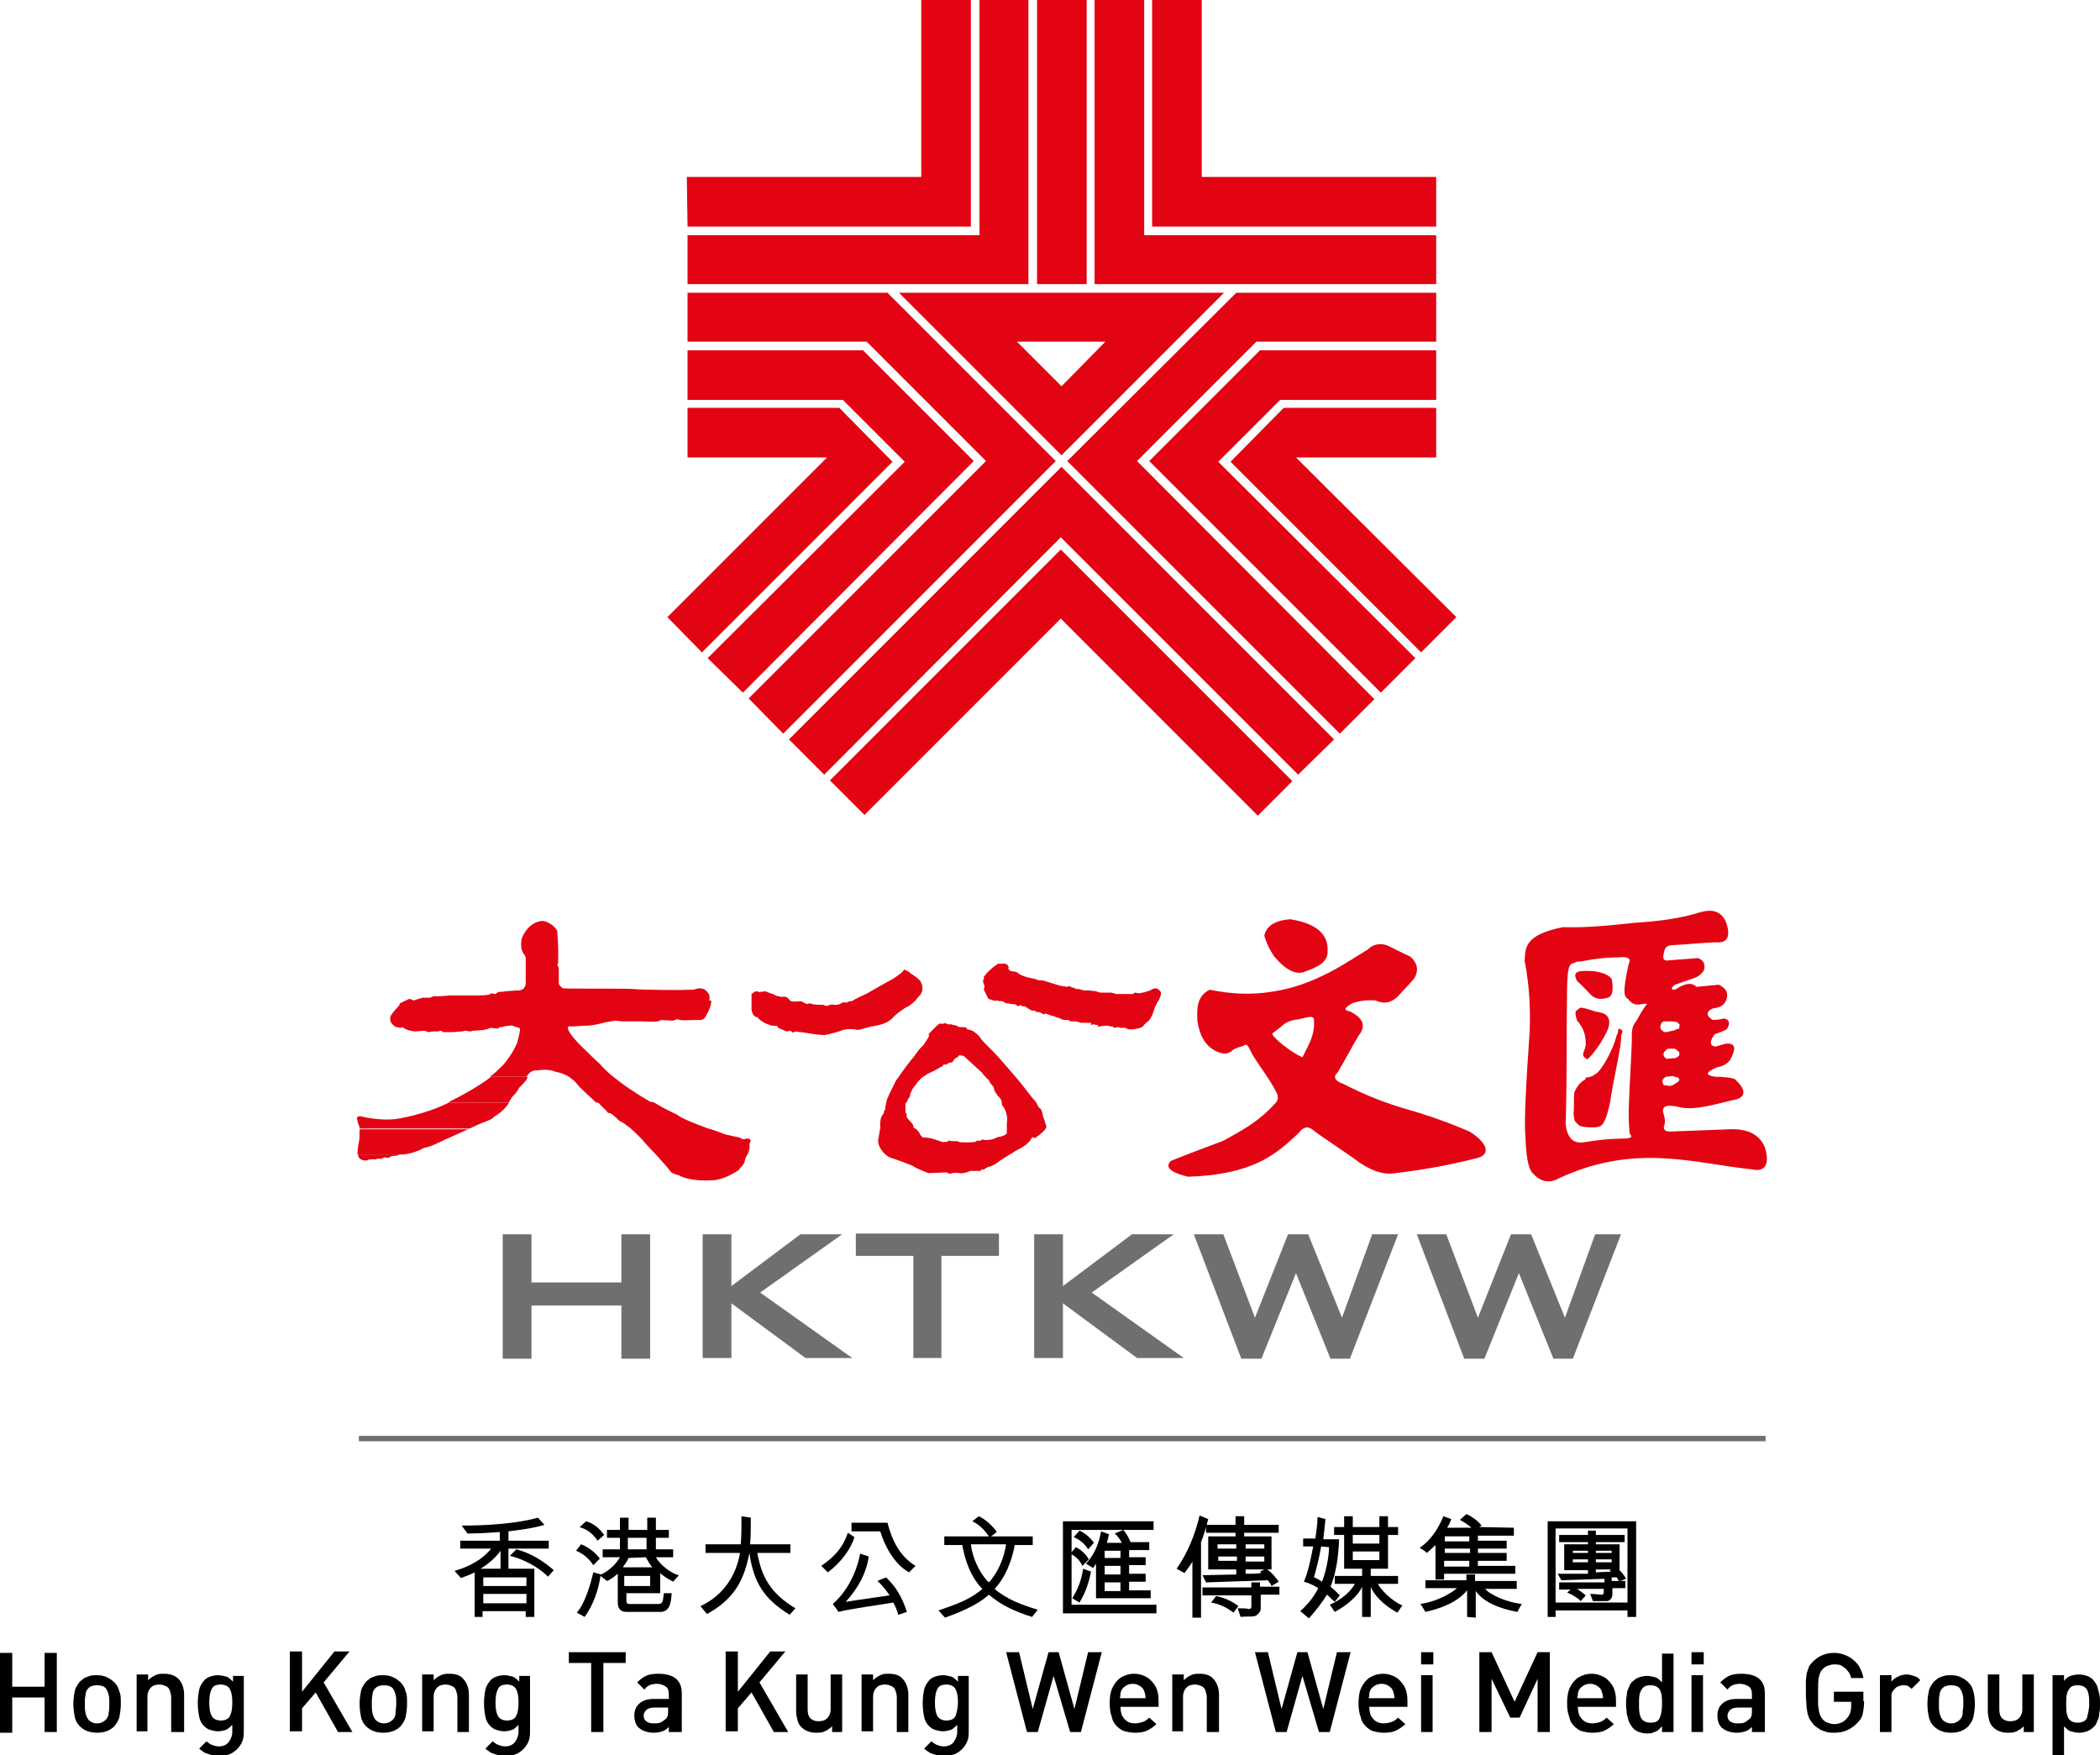
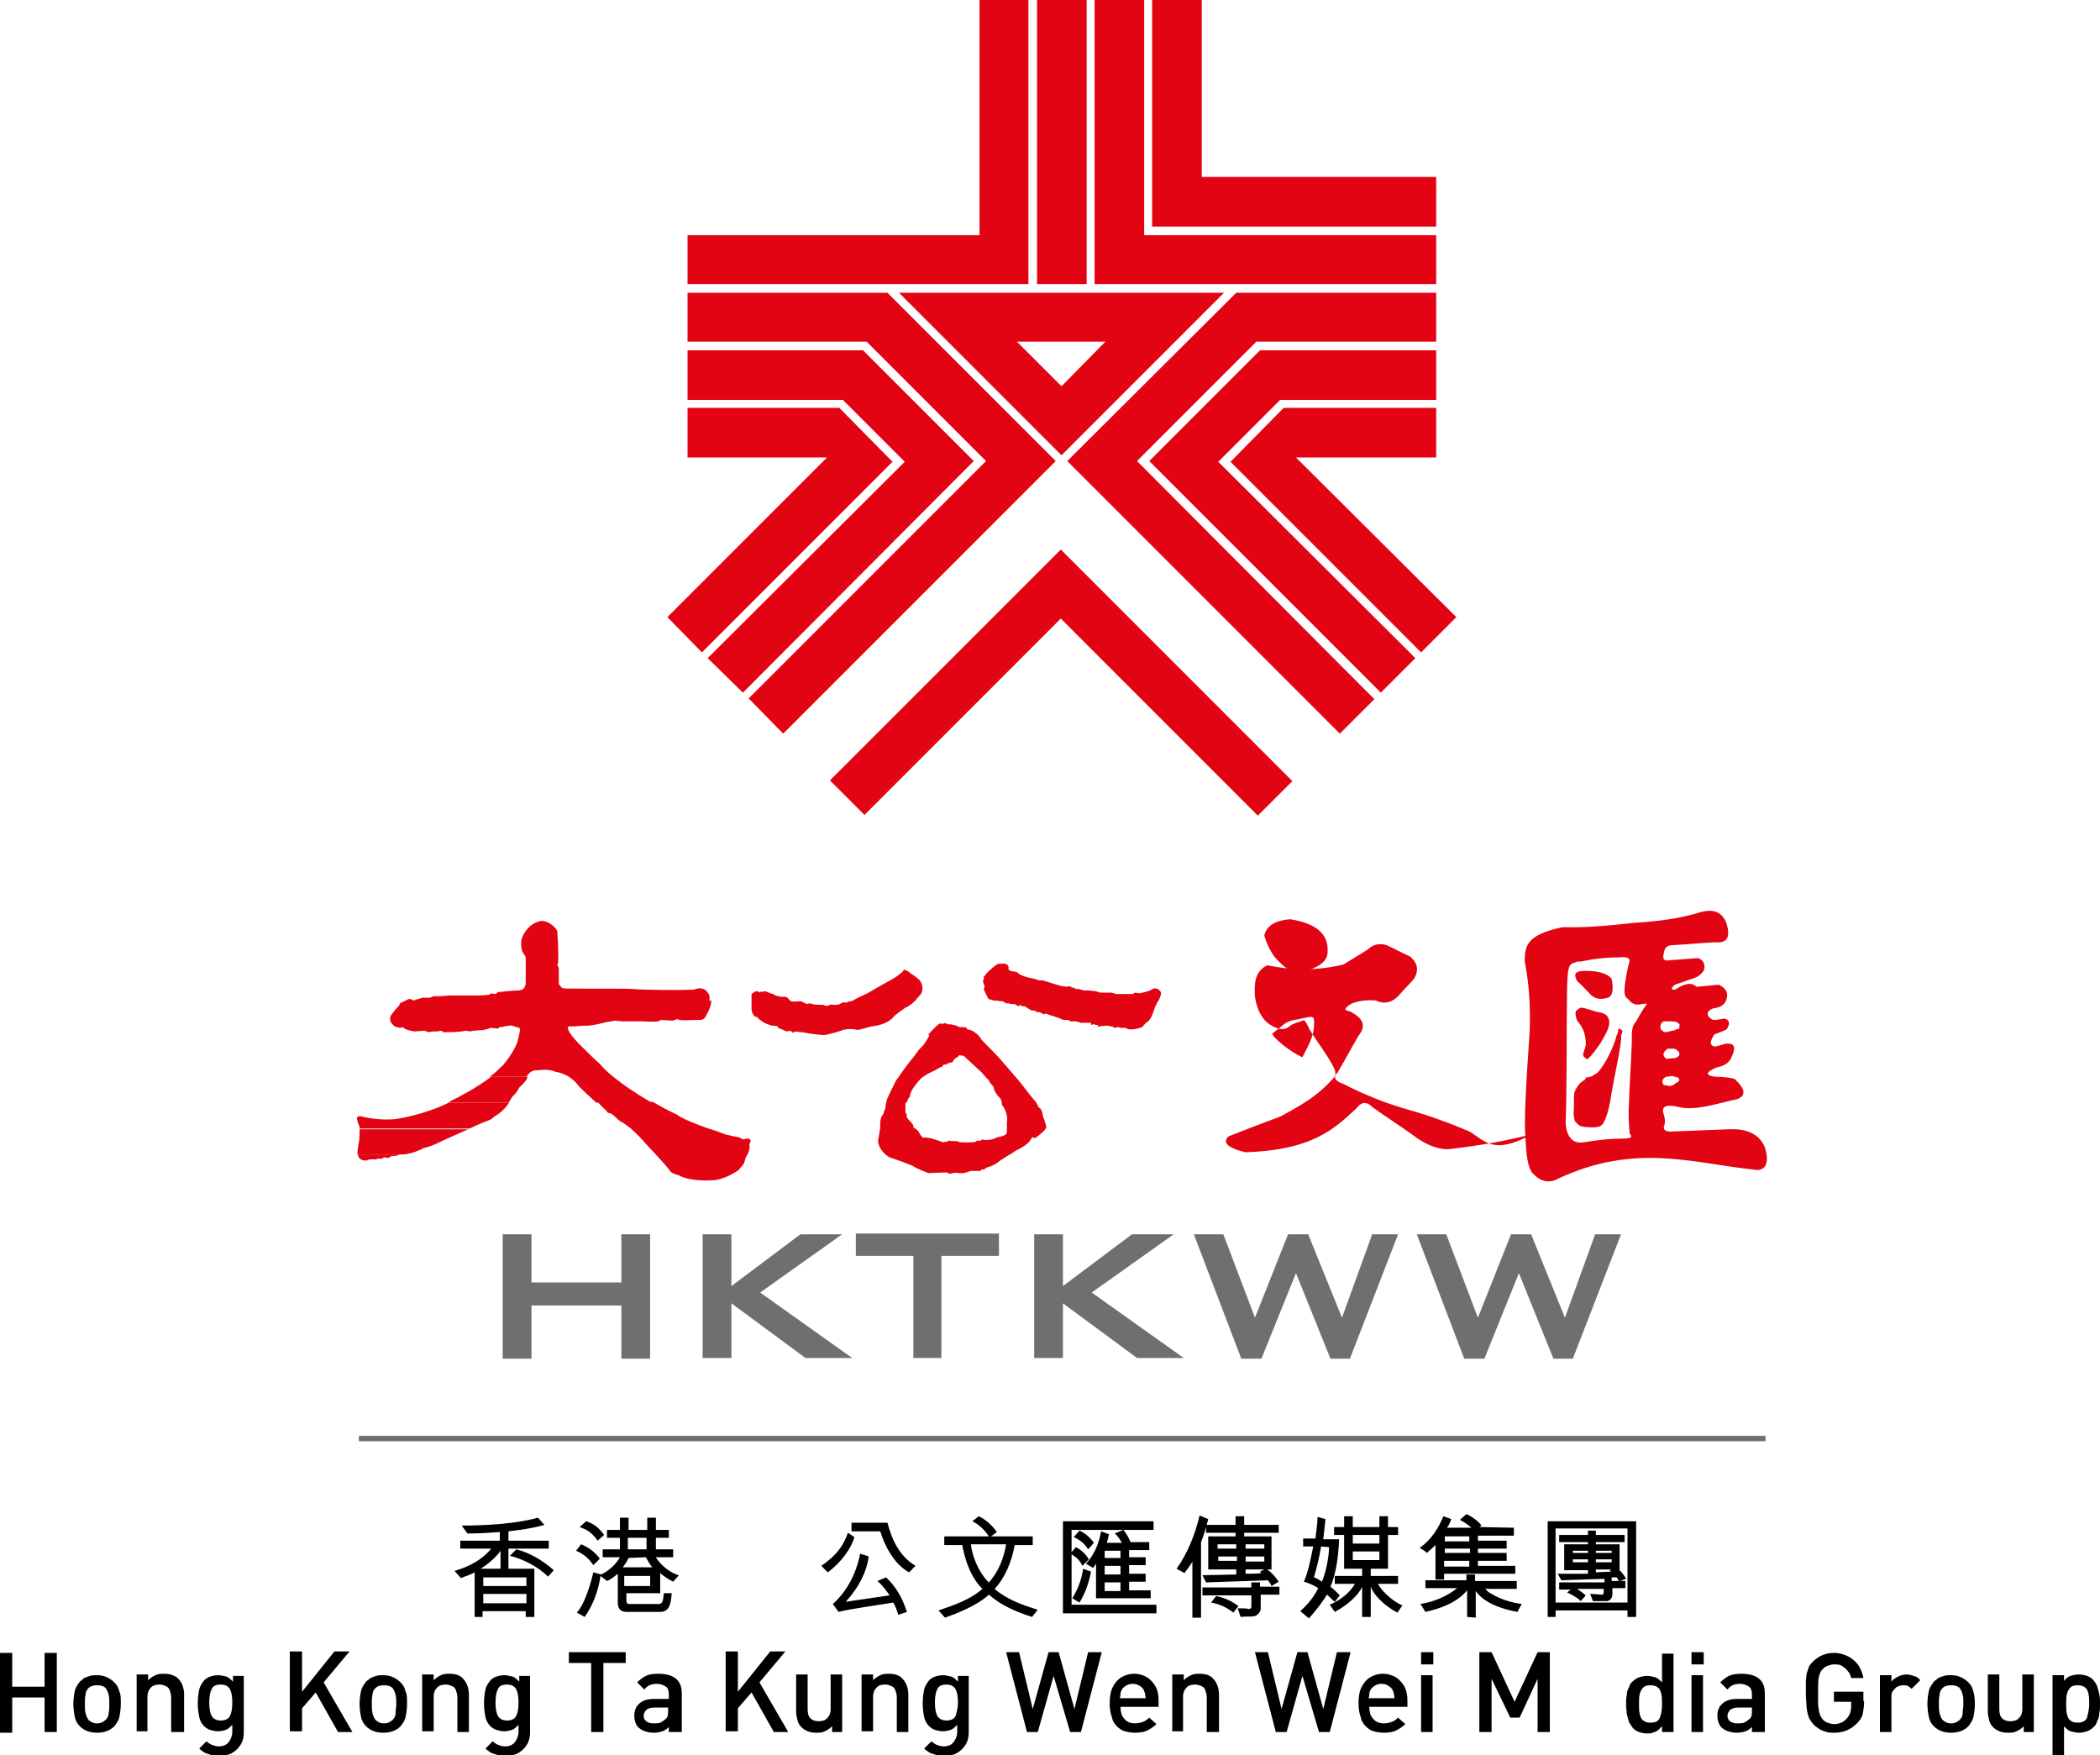
<svg xmlns="http://www.w3.org/2000/svg" version="1.1" x="0px" y="0px" viewBox="0 0 292 244" style="enable-background:new 0 0 292 244;" xml:space="preserve">
  <style type="text/css">
	.st0{fill:#E30413;}
	.st1{fill:#6F6F6F;}
	.st2{fill:none;stroke:#6F6F6F;stroke-width:0.75;stroke-miterlimit:10;}
</style>
  <g id="Layer_1">
</g>
  <g id="Layer_2">
</g>
  <g id="text">
    <g>
      <polygon class="st0" points="120,48.7 95.6,48.7 95.6,55.6 117.2,55.6 125.8,64.2 98.4,91.5 103.3,96.3 135.4,64.1   " />
      <polygon class="st0" points="115,63.6 115,63.6 92.8,85.8 97.6,90.7 124.1,64.2 116.7,56.7 95.6,56.7 95.6,63.6   " />
      <polygon class="st0" points="123.4,40.7 95.6,40.7 95.6,47.5 120.5,47.5 137.1,64.1 104.1,97.1 108.9,102 146.8,64.1   " />
-       <polygon class="st0" points="109.7,102.8 114.6,107.7 147.5,74.7 180.5,107.7 185.5,102.8 147.6,64.9   " />
      <polygon class="st0" points="115.4,108.5 120.2,113.3 147.5,86 174.9,113.4 179.7,108.6 147.5,76.4   " />
      <polygon class="st0" points="199.7,31.5 199.7,24.6 167.1,24.6 167.1,0 160.2,0 160.2,31.5   " />
      <rect x="144.2" class="st0" width="6.9" height="39.5" />
-       <polygon class="st0" points="135,0 128.1,0 128.1,24.6 95.5,24.6 95.6,31.5 135,31.5   " />
      <polygon class="st0" points="127.6,39.5 143,39.5 143,0 136.2,0 136.2,32.7 95.6,32.7 95.6,39.5 122.2,39.5   " />
      <path class="st0" d="M125,40.7l22.6,22.6l22.6-22.6H125z M147.6,53.7l-6.2-6.2h12.3L147.6,53.7z" />
      <polygon class="st0" points="171.1,64.2 197.6,90.7 202.5,85.8 180.2,63.6 199.7,63.6 199.7,56.7 178.5,56.7   " />
      <polygon class="st0" points="159.8,64.1 192,96.3 196.8,91.5 169.4,64.2 178,55.6 199.7,55.6 199.7,48.7 175.2,48.7   " />
      <polygon class="st0" points="159.1,32.7 159.1,0 152.2,0 152.2,39.5 167.6,39.5 169,39.5 199.7,39.5 199.7,32.7   " />
      <polygon class="st0" points="148.4,64.1 186.3,102 191.1,97.2 158.1,64.1 174.7,47.5 199.7,47.5 199.7,40.7 171.9,40.7   " />
    </g>
    <g>
      <g>
        <path class="st1" d="M69.9,171.6h4v6.7h12.5v-6.7h4v17.3h-4v-7.4H73.9v7.4h-4V171.6z" />
        <path class="st1" d="M97.7,171.6h4v7.2l9.6-7.2h5.8l-11.4,8.1l12.8,9.1H112l-10.3-7.6v7.6h-4V171.6z" />
        <path class="st1" d="M131,188.8h-4v-14.2H119v-3.1h19.9v3.1h-8V188.8z" />
        <path class="st1" d="M143.8,171.6h4v7.2l9.6-7.2h5.8l-11.4,8.1l12.8,9.1h-6.5l-10.3-7.6v7.6h-4V171.6z" />
        <path class="st1" d="M166,171.6h4.1l4.4,11.6l4.6-11.6h2.8l4.7,11.6l4.2-11.6h3.6l-6.7,17.3H185l-4.8-11.9l-4.8,11.9h-2.8     L166,171.6z" />
        <path class="st1" d="M197,171.6h4.1l4.4,11.6l4.6-11.6h2.8l4.7,11.6l4.2-11.6h3.6l-6.7,17.3H216l-4.8-11.9l-4.8,11.9h-2.8     L197,171.6z" />
      </g>
      <g>
        <path class="st0" d="M51.1,161.3c0.3-0.2,1.1-0.1,1.1-0.1l0.3-0.1l0.6,0l0.3-0.2L54,161l0.3-0.2l0.3-0.1H55l0.4-0.1     c0,0,0.1-0.1,0.2-0.1h-5.8c0,0.1,0,0.1,0,0.2C50,161.4,50.9,161.4,51.1,161.3z" />
        <path class="st0" d="M49.7,160.5l5.8,0c0.1,0,0.1,0,0.2,0c1.2,0.1,3.2-0.8,3.2-0.9c1-0.1,3.2-1.3,3.5-1.4     c0.2-0.1,1.6-0.7,2.7-1.2H50c0,0.4,0,1.5-0.1,1.8C49.8,159.2,49.7,160.1,49.7,160.5z" />
        <path class="st0" d="M50.2,155.2c-0.7-0.1-0.6,0.4-0.5,0.6c0,0.2,0.3,0.9,0.3,0.9s0,0.1,0,0.2l15.3,0c0.6-0.3,1.1-0.5,1.3-0.6     c0.5-0.2,1.2-0.5,1.5-0.6c0.3-0.1,0.5-0.4,0.7-0.5c1-0.6,1.6-1.3,2-1.9h-8.4c-3.4,1.7-7.3,2.3-7.6,2.3     C52.8,155.8,50.5,155.3,50.2,155.2z" />
        <path class="st0" d="M103.7,158.3c-0.3,0.2-0.6,0-0.6,0s-0.3-0.2-0.4-0.2c-0.2,0-1.5-0.3-1.9-0.4c-1-0.4-1.9-0.7-2.6-0.9     c-4-1.5-3.8-1.7-4-1.8c-1.3-0.6-2.4-1.2-3.4-1.8l-7.7,0c0,0,0.1,0.1,0.1,0.1c0.4,0.5,1.1,1.1,1.1,1.1l0.2,0.3c0,0,0.1,0,0.4,0.1     c0.3,0.1,1.2,1,1.2,1s0.5,0.3,0.7,0.4c0.1,0.1,0.4,0.3,0.8,0.6c0.8,0.7,1.9,1.8,2,2c0.2,0.2,0.8,0.9,1.5,1.6c0.9,1,1.9,2.1,2,2.3     c0.3,0.5,1,0.6,1.3,0.7c1.6,0.9,4.3,0.7,4.5,0.7c1.9,0,3.9-1.5,3.9-1.5s0-0.1,0.2-0.3c0.6-0.5,0.6-1.2,0.7-1.4     c0.1-0.2,0.2-0.3,0.3-0.5c0.2-0.5,0.3-1,0.2-1.2c0-0.2,0.2-0.6,0.2-0.6l-0.2-0.3C104.2,158.3,103.7,158.3,103.7,158.3z" />
        <path class="st0" d="M62.3,153.3l8.4,0c0.3-0.4,0.5-0.8,0.6-0.9c0.6-0.5,0.9-1.2,0.9-1.2s1-0.9,1.1-1.3c0-0.1,0.1-0.2,0.1-0.2     h-5.1c-2.1,1.6-4.7,2.9-4.9,3C63,152.9,62.6,153.1,62.3,153.3z" />
        <path class="st0" d="M85.4,149.8c-1.4-1.1-1.9-1.8-2-1.9c-0.7-0.6-1.3-1.2-1.8-1.7l-5,0h5c-1.9-1.8-2.5-2.7-2.6-3.1     c-0.2-0.5,0.3-0.4,0.3-0.4s0.2,0,0.4,0c0.5,0,1.2-0.1,1.5-0.1c1,0.1,3.1-0.5,3.1-0.5l1.3-0.2l0.9,0.1h1.2l1.6,0     c0,0,1.8,0.1,2.1,0c0.3,0,0.5-0.2,0.5-0.2s1.4,0.1,1.6,0.1c0.2,0,0.6-0.2,0.6-0.2s0.1,0,0.4,0.1c0.3,0.1,2.2,0,2.4,0     c0.2,0,0.8,0.1,1.1-0.3c0.7-1.1,0.9-1.9,0.9-2.4H56.4l-0.8,0.4c0,0,0,0.2-0.2,0.4c-0.2,0.2-1,1.1-1.1,1.4     c-0.2,0.7,0.2,1.1,0.6,1.4c0.4,0.2,0.9,0.2,0.9,0.2s0-0.2,0.3,0c0.5,0.4,1.6,0.5,1.6,0.5l1.3-0.1l0.6,0.2c0,0,0.4-0.1,0.7-0.1     c0.3,0,0.5,0,0.5,0l0.6-0.1l0.2,0.2h1.4l1.2-0.1l0.5-0.1l0.7,0.1l0.4-0.1l1.5-0.1c0,0,0.1-0.1,0.4-0.1c0.3-0.1,0.5-0.2,0.5-0.2     l1,0.1l0.3-0.2l0.3,0l0.3-0.1c0,0,0.5-0.1,0.8-0.1c0.3-0.1,0.6,0.1,0.9,0.2c0.3,0,0.6,0.2,0.5,0.4c0,0.2-0.3,1.5-0.4,1.8     c-0.1,0.3-0.4,0.8-0.6,1.2c-0.6,1-1.4,2-1.6,2.1c-0.5,0.5-1,1-1.6,1.4l5.1,0c0.6-1,1.3-0.9,1.6-0.9c1.5-0.2,2.2,0.1,2.4,0.2     c0.7,0.1,1.4,0.4,1.9,0.7c0.6,0.4,1.1,0.9,1.2,1.1c0.6,0.7,2.2,2.1,2.6,2.5h7.7C88.2,151.9,86.5,150.7,85.4,149.8L85.4,149.8z" />
        <path class="st0" d="M98.4,138c-0.3-0.5-0.8-0.6-1.1-0.6c-0.3,0-0.9,0.2-0.9,0.2s-0.2,0-0.7,0c-1,0.1-7.1,0-7.7-0.1     c-0.5-0.1-9.4,0-9.7-0.1c-0.3-0.1-0.6-0.6-0.6-0.6v-1.3v-0.8c0-0.3-0.2-0.5-0.2-0.5s0-0.1,0.1-0.3c0.1-2.2-0.1-3.8-0.1-4.1     c0.1-0.4-0.3-0.8-0.5-1c-1-0.9-1.8-0.8-2-0.7c-1.8,0.4-2.5,2.4-2.5,2.6c-0.2,1.5,0.4,2,0.4,2l0.2,0.4c0,0,0,1.3,0,2.3     c0,0.6,0,1.1,0,1.2c0,1.3-1.3,1.1-1.3,1.1l-1.3,0.1l-0.2,0c-0.2,0.1-1,0.1-1,0.1l-0.4,0.3l-0.6-0.1l-0.3,0.2l-1.1,0.1     c0,0,0-0.1-0.2,0c-0.2,0-1.3,0-1.5,0h-2.6l-1.4,0.1h-0.9l-0.5,0.2l-0.4,0h-0.6l-0.7,0.2l-0.6,0.2l-0.4-0.2l-0.3,0l-0.5,0.3     l42.3,0C98.8,138.4,98.5,138.1,98.4,138z" />
        <path class="st0" d="M145.1,155.4c-0.1-0.2-0.1-0.5-0.2-0.8c-0.1-0.3-0.2-0.5-0.4-0.6c-0.2-0.1-0.1-0.2-0.3-0.5     c0-0.1-0.1-0.1-0.1-0.2h0c-0.2-0.3-0.7-0.8-0.9-1.1c-0.7-0.9-1.3-1.7-2-2.5c-1.3-1.5-2.3-2.7-3.2-3.6c-1-1-1.6-1.6-1.6-1.7     c-0.2-0.3-0.5-0.6-0.5-0.6s-0.5-0.4-0.7-0.5c-0.2-0.1-0.7-0.2-0.7-0.2l-0.2-0.3c0,0-0.1,0.1-0.3,0c-0.2,0-0.3,0-0.5,0     c-0.3,0-0.2-0.1-0.5-0.2c-0.3-0.1-0.4-0.1-0.4-0.1l-0.1,0l-0.2-0.1c0,0-0.5,0.1-0.7-0.1c-0.1,0-0.2-0.1-0.2-0.1     c0,0,0,0.1-0.2,0.1c-0.2,0.1-0.2,0-0.5,0c0,0-0.1,0-0.2,0.1c-0.4,0.3-1.4,1.4-1.4,1.4s0,0.1,0.1,0.1c0.1,0.1-0.8,1.4-0.8,1.4     l-0.6,0.6L127,147c-0.3,0.3-1.5,1.9-2.1,2.8c-0.2,0.3-0.3,0.4-0.3,0.4c-0.1,0.2-1.1,2.2-1.2,2.5c-0.1,0.1-0.1,0.4-0.2,0.7h0     c-0.1,0.4-0.1,0.8-0.1,0.8l-0.2,0.3c0,0,0.1,0,0,0.2c-0.1,0.2-0.1,0.2-0.3,0.5c-0.3,0.5-0.2,1.7-0.2,1.7s0,0,0,0     c0,0.1-0.1,0.2-0.1,0.4c0,0.2-0.2,1.1-0.2,1.3c0,0.8,0.6,1.5,1,1.9c0.3,0.2,0.5,0.4,0.6,0.4c0.3,0.1,3.2,1.1,3.4,1.3     c0.4,0.3,2,0.9,2,0.9l2.5-0.1l0.5,0.2l0.3-0.1c0,0,0.6-0.1,1,0c0.7,0.1,1.5-0.3,1.5-0.3h1.4l0.2-0.2l0.3,0c0,0,0.5-0.4,0.8-0.4     c0.9-0.3,1.4-0.8,1.4-0.8s0.9-0.6,1.6-1c0.3-0.2,0.5-0.3,0.6-0.4c1.5-0.7,2-1.3,2.2-1.7c0.3-0.4,0.3-0.1,0.3-0.1l0.3,0     c0,0,0.2-0.2,0.5-0.4c0.5-0.4,0.8-0.7,0.9-0.9c0.2-0.3,0-0.5,0-0.6C145.3,156.1,145.2,155.6,145.1,155.4z M138.7,158.1     c-0.3,0.1-0.6,0.4-1.7,0.4c-0.3,0-0.4-0.1-0.4-0.1s-0.2,0.2-0.4,0.2c-0.2,0-0.3-0.1-0.5,0.1c-0.2,0.2-2.2,0.1-2.2,0.1l-0.3-0.1     c0-0.1-0.9,0-1.1-0.1c-0.2-0.1-0.3,0.1-0.3,0.1l-0.7,0.1c0,0-1.6-0.6-2-0.6c-0.3,0-0.4-0.1-0.4-0.1s-0.3,0.3-0.7-0.3     c-0.2-0.3-0.2-0.5-0.7-0.9c0,0,0,0-0.1,0c-0.3-0.2-0.1-0.3-0.3-0.6c-0.2-0.3-0.7-0.7-0.8-1c-0.1-0.3,0-0.4,0-0.4l-0.2-0.2l0-1.3     l0,0l0.2-0.2c0,0,0.2-0.5,0.3-0.6c0.2-0.1,0.1-0.4,0.2-0.6c0.1-0.2,0.3-0.7,0.5-0.9c0,0,0.5-0.7,1-1.2h0c0.1-0.1,0.3-0.2,0.4-0.3     c0.3-0.1,0-0.1,1.1-0.6c0.3-0.1,1.1-0.6,1.1-0.6l0.3-0.1c0,0,0.2-0.4,0.4-0.3c0.2,0.1,0.3-0.1,0.3-0.1s0.4-0.2,0.6-0.2     c0.2,0.1,0.3-0.5,0.6-0.6c0.3-0.1,0.2-0.1,0.2-0.1l0.3-0.3l0.6,0.1l2.5,2.3l0.6,0.7l0.2,0.2c0,0,0.2,0.1,0.3,0.4     c0.1,0.3,0.6,0.6,0.6,0.9c0,0.3,0.3,0.7,0.5,1c0.2,0.2,0.6,0.5,0.6,1.1c0,0,0,0,0,0.1c0,0.2,0.2,0.3,0.3,0.5     c0.1,0.2,0.6,1.1,0.4,2.1c0,0.2,0,0.6,0,1c0,0.2,0,0.4,0,0.4S140,157.9,138.7,158.1z" />
        <path class="st0" d="M124.3,141.3c0.2-0.2,1.5-1.2,1.8-1.3c0.5-0.2,1.3-1,1.3-1s0,0,0,0c0-0.1,0.2-0.3,0.4-0.5     c0.8-0.8,0.4-1.8,0.1-2.2c-0.3-0.3-0.7-0.6-1-0.8c-0.1-0.1-0.2-0.1-0.2-0.1s-0.3-0.3-0.5-0.4c-0.2-0.1-0.5-0.2-0.5-0.2     s-0.1,0.2-0.3,0.4c-0.1,0.1-0.3,0.2-0.4,0.3h0c-0.6,0.5-1.4,0.9-1.6,1c-0.2,0.1-2.3,1.3-2.8,1.6c-0.9,0.4-1.7,0.8-2,1     c-0.1,0-0.2,0.1-0.2,0.1h-0.3l-0.4,0.2c0,0-0.4-0.1-0.6,0c-0.4,0.3-0.7,0.3-1,0.3c-0.3,0-0.5-0.1-0.7,0c-0.5,0.3-0.9,0-0.9,0     s-1.3,0-1.5-0.1c-0.5-0.2-0.8,0-0.8,0l-0.8-0.4c0,0-1.2,0.1-1.4,0c0,0,0,0,0,0l-3.9,0h3.9c-0.2-0.1-0.4-0.4-0.5-0.5     c-0.2-0.1-0.5-0.2-0.8-0.1c-0.3,0-0.3-0.1-0.3-0.1h-0.2c-0.2,0-0.7-0.3-0.7-0.3s-0.4-0.1-0.6-0.2c-0.2-0.1-0.6-0.2-0.6-0.2     l-0.3,0.1c0,0-0.1-0.1-0.3,0c-0.2,0.1-0.3-0.1-0.5-0.1c-0.2,0-0.7,0.4-0.7,0.4s0,0.4,0,0.9c0,0.5,0,1.1,0,1.3     c0.2,1.1,0.8,1,0.8,1s0.2,0.3,0.4,0.4c0.4,0.4,1.5,0.8,1.7,0.8c0.4,0,0.6,0,0.7,0.1c0.1,0.1,0.1,0.2,0.1,0.2l1.2,0.5l0.5-0.1     l0.4,0.3l0.2-0.2c0,0,0.8,0.1,1,0.1c1.5,0.3,2.9,0.4,3.1,0.4c0.8-0.1,2.4-0.6,2.6-0.7c1-0.3,2.1,0,2.1,0s1.5-0.4,1.9-0.5     c0,0,0.1,0,0.1,0C123.4,142.4,124.1,141.6,124.3,141.3z" />
        <path class="st0" d="M160.1,137.6c-0.5,0.3-1.7,0.5-1.7,0.5l-0.6-0.1l-0.3,0.2h-1.1h-1.2l-0.3-0.1l-0.4-0.1h-1.2h-0.3l-0.7-0.2     l-0.9-0.1h-0.7l-0.7-0.2h-0.4l-0.3-0.2c0,0-0.1,0.1-0.4-0.1c-0.3-0.2-0.5,0-0.5,0s-0.5-0.1-0.7-0.1c-0.2,0-2.7-0.8-2.7-0.8h-0.5     c0,0-0.3-0.1-0.6-0.2c-1.2-0.2-1.9-0.5-2.2-0.7c-0.2-0.1-0.2-0.2-0.2-0.2l-0.3-0.1l-0.7-0.1l-0.3-0.3c0,0,0.1-0.2,0-0.4     c-0.3-0.5-0.9-0.3-0.9-0.3s-0.5-0.1-0.7,0.1c-0.6,0.4-1.1,0.9-1.4,1.2h0c-0.2,0.3-0.4,0.5-0.4,0.5v0.4c0,0-0.1,0-0.1,0.1     c-0.1,0.1,0.2,0.8,0.2,0.8l-0.1,0.5l0.6,1.2l0.1,0.1c0,0,0.4,0.1,0.7,0.2c0.3,0.1,0.5,0,0.5,0l0.3,0.1c0,0,0.3-0.1,0.6,0.1     c0.3,0.2,0.3,0.2,0.3,0.2h0.4l0.3,0.1h0.5l0.5,0.3l0.3-0.2l0.2,0.2h0.4l0.6,0.4l0.4,0.2h0.4l0.2,0.2h0.3c0,0,0.1,0,0.3,0.1     c0.3,0.1,0.4,0.3,0.5,0.2c0.2-0.1,0.2-0.1,0.2-0.1l0.5,0.2l0.3,0.1c0,0,0.5,0.1,0.6,0.2c0.2,0.1,0.4,0.1,0.4,0.1l0.4,0.2l0.3,0.1     h0.7l0.2,0.2h0.4h0.4l0.4,0.1l0.3,0.1l1.4,0l0,0.3l0.4-0.1l0.3,0.1l0.3,0c0,0-0.3,0.3,0.2,0.2c0.4-0.1,1.2-0.1,1.2-0.1l0.2,0.1     l0.1,0l0.2,0l0.1,0l0,0l0.2,0.2l0.6-0.1l0.3,0.1h0.7c0,0,0.1,0.1,0.4,0.2c0.8,0.1,1.7-0.2,1.9-0.3c0,0,0.1-0.1,0.1-0.1     c0.2-0.2,0.4-0.5,0.6-0.6c0.6-0.3,1-1.8,1.1-2.1c0.2-0.3,0.3-0.7,0.5-0.9c0.3-0.6,0.4-1,0.3-1.2     C160.9,137.2,160.4,137.4,160.1,137.6z" />
        <path class="st0" d="M225,143.1v0.2c0,0,0,0.1,0,0.1c0,0.1-0.1,0.2-0.1,0.3l0,0.1c0,0-0.1,0.1-0.1,0.1c-0.5,2.1-2.1,4.9-2.9,5.4     c-0.1,0-0.2,0.1-0.3,0.2c-0.4,0.2-0.7,0.3-1.1,0.3l0,0c0,0,0,0,0,0.1c0,0-0.1,0.1-0.1,0.2c0,0-0.1,0.1-0.2,0.1     c-0.9,0.6-1.2,1.5-1.3,1.7c-0.1,1,0,2-0.1,3c0,0.1,0.1,0.8,0.2,1c0.3,0.3,0.5,0.6,0.9,0.7c0.3,0.1,2.3,0.3,2.7-0.1     c0.4-0.2,0.9-1.3,1.3-3.4c0.5-3.4,1.7-8.2,1.5-9.2c0,0,0.1-0.1,0.1-0.1c0-0.2,0.1-0.3,0.1-0.5c0,0-0.1-0.1,0,0     c0,0-0.1-0.1-0.2-0.1C225.4,143,225.1,143,225,143.1z" />
        <path class="st0" d="M245.4,159.5c-0.8-1.9-2.6-2.6-4.9-2.5c-2.6,0.1-5.2,0.2-7.8,0.3c-1.1,0.1-1.5-0.2-1.3-0.8     c0.2-0.5,0.1-1.1-0.1-1.7c-0.3-1,0.4-1.3,2.1-0.9c2.3,0.6,5.4-0.5,8.2-1.1c1.2-0.5,1.1-1.4-0.4-2.8c-0.7-0.2-1.6-0.3-2.7-0.3     c-1.4-0.2-1.4-0.6,0.2-1.3c1.1-0.2,1.8-0.7,2.1-1.5c0.6-1.3,0.4-1.9-0.8-1.8c-0.5,0.1-1,0.3-1.5,0.4c-0.8-0.1-0.8-0.7-0.1-1.7     c0.6-0.2,1.1-0.4,1.7-0.7c0.5-0.8,0.4-1.3-0.3-1.5c-0.5,0.1-1.1,0.2-1.6,0.2c-0.9-0.4-1.1-1.2,0-1.6c0.6-0.1,1.3-0.2,1.7-0.9     c0.6-1.2,0.1-1.9-0.9-2.4c-1,0.1-2,0.2-3.1,0.3c-0.6-0.6-1.5-0.6-3,0.4c-0.6,0-0.6-0.2,0-0.7c2.8-1,3.1-0.9,3.8-1.7     c0.4-0.3,0.6-1.6-0.6-2c-1.3,0.1-2.6,0.2-3.9,0.3c-1.1,0.2-1-0.4-0.8-1.2c0.1-0.6,0.5-0.9,1.2-0.9c1.9-0.1,3.9-0.3,5.9-0.4     c1.7,0.2,2.2-0.8,1.5-2.8c-0.7-1.6-2-1.8-3.5-1.4c-2.8,0.9-6,1.3-9.3,1.5c-3.5,0.4-6.9,0.7-9.9,0.6c-5.4,1.1-5.2,2.9-5.3,4.7     c0.7,3.6,0.8,6.7,0.7,9.7c-0.5,7.2-0.8,12.9-0.6,14.6c0.1,2.5,0.3,4.4,1,5.2c1.1,1.2,2.3,1.5,3.7,0.7c10.6-4.9,18.5-2.1,27-1.2     C245.2,162.9,246.2,162.1,245.4,159.5z M227.5,142c-0.7,0.7-0.6,1.8-0.6,2.8c-0.1,2.9-0.3,5.7-0.4,8.6c-0.1,1.8,0,3.1,0.1,4.2     c0.6,0.6-0.1,0.7-1.1,0.7c-1.6,0-3.4,0.2-5.2,0.5c-1.7,0.3-2.4-0.8-2.6-2.5c0.2-6.3,0.1-12.8,0.2-19.2c0.1-1.4,0-3.1,0.9-3.2     c0.3-0.1,0.5-0.3,0.9-0.2c1.9-0.4,3.7-0.6,5.5-0.6c0.6-0.1,1.1,0,1.3,0.2c0.2,0.2,0,0.6-0.1,1c-0.7,3.4-0.7,4.2,0,4.6     c1,1.4,2.1,0.4,2.6,0.7C228.5,140.2,228,141.1,227.5,142z M231,143.2c-0.1-0.2-0.2-0.4-0.1-0.6c0-0.2,0.2-0.6,0.5-0.6     c0.3,0,0.6,0,0.9,0c0.7,0,1,0.1,1.2,0.4c0.1,0.1,0.1,0.2,0,0.1c0.1,0.1,0,0.2,0,0.2c0,0.1,0,0.2,0,0.3c-0.1,0.1-0.3,0-0.4,0.1     c-0.1,0.1-0.4,0.2-0.6,0.2c-0.4,0.1-0.6,0.2-1,0.2C231.2,143.4,231.2,143.3,231,143.2C231.1,143.2,231,143.2,231,143.2z      M233.5,146.3c0,0.1,0,0.3,0,0.4l0,0v0c-0.1,0.2-0.4,0.3-0.5,0.4c0,0,0,0,0,0c-0.4,0-0.9,0.1-1.3,0.1c-0.2-0.2-0.4-0.3-0.4-0.7     c0.1-0.3,0.3-0.5,0.6-0.7c0.3,0,0.6,0,0.9,0C233,145.8,233.3,146.1,233.5,146.3z M231.5,149.8c0.1-0.1,0.1-0.1,0.2-0.1     c0,0,0.8-0.1,0.8-0.1c0.3,0,0.5,0.2,0.8,0.2c0,0,0.1,0,0.1,0.1c0.1,0.1,0.1,0.2,0.1,0.3c-0.1,0.2-0.3,0.3-0.5,0.4     c-0.1,0.1-0.4,0.3-0.5,0.3c-0.2,0.1-0.5,0.1-0.7,0c-0.2,0-0.4,0-0.5-0.1C231,150.3,231.2,150,231.5,149.8z" />
        <path class="st0" d="M220.5,145.1c0,0.5-0.2,0.8-0.3,1.2c-0.3,0.7,0.4,0.8,0.5,1c0.7-0.6,1.3-1.5,1.8-2.2c0.6-1.1,1.8-2.7,1-3.8     c-0.3-0.4-0.8-0.5-1.3-0.6c-0.7-0.1-1.7-0.6-2.4-0.6c-0.1,0-0.5,0.3-0.6,0.4c-0.3,0.2,0,1.2,0.1,1.4     C220.1,142.8,220.5,143.8,220.5,145.1z" />
        <path class="st0" d="M221.3,138.4c0.6,0.5,1.3,0.6,2.3,0.3c0.6-0.2,0.8-1.1,0.5-2.6c-0.7-0.9-2.3-1.2-4.2-1.1     c-0.9,0.1-1.1,0.5-0.6,1.4C220,137,220.6,137.7,221.3,138.4z" />
-         <path class="st0" d="M204.3,157.3c-2.8-1.2-5.6-2.2-8.4-3c-3.2-0.9-6.2-2.1-9.1-3.6c-1.2-0.4-1.5-1-0.8-1.6     c1-1.7,1.9-3.4,2.9-5.1c1.2-1.5,0.5-2.5-1.2-3.4c-0.9-0.1-0.8-0.5,0.3-1.1c1.1-0.4,2.2-0.5,3.3-0.4c1.3,0.6,2.3,0.2,3.1-0.6     c0.7-0.8,1.5-1.6,2.2-2.4c0.8-1.3,0.4-2.3-0.5-3.1c-1.1-0.5-2.2-1.1-3.3-1.6c-1-0.3-1.9-0.1-2.6,0.6c-1.1,0.7-2.3,1.4-3.4,2.1     c-2.7,1.6-5.4,2.8-8,3.4c-4.3,1-7.6,0.7-10.6,0.1c-1.8,0.9-1.8,2.6-1.7,4.4c0.3,1.9,1,3.1,2,3.8c1.2,0.8,2.2,0.9,2.9,0.2     c0.6-0.4,1.2-0.5,1.5-0.6c0.1-0.1,0.4-0.2,0.5-0.1c0.3,0.3,0.5,0.9,0.8,1.4c1.1,1.8,2.4,3.4,3.3,5.2c0.3,0.6,0.2,1.1-0.1,1.4     c-2.4,2.7-4.8,3.9-7.3,5.3c-2.4,0.9-4.8,1.8-7.3,2.8c-1.1,1.1,0.7,1.8,2.4,2.2c9.2-0.3,12.3-3.2,15.4-6.1     c0.6-0.8,1.3-1.1,2.2-0.2c1.8,1.3,3.7,2.5,5.5,3.8c2.1,1.6,4,2.3,5.7,2c4.3-0.5,7.8-1.2,11-2     C207.7,160.6,206.6,158.7,204.3,157.3z M181.1,147c-1.6-0.7-4.1-2.7-4.2-3.3c0.5-0.4,0.9-0.7,1.4-1.1c0.6-0.6,1.5-0.8,2.3-0.9     c1-0.2,2-0.6,2.1,0C182.9,144,181.8,145.5,181.1,147z" />
+         <path class="st0" d="M204.3,157.3c-2.8-1.2-5.6-2.2-8.4-3c-3.2-0.9-6.2-2.1-9.1-3.6c-1.2-0.4-1.5-1-0.8-1.6     c1-1.7,1.9-3.4,2.9-5.1c1.2-1.5,0.5-2.5-1.2-3.4c-0.9-0.1-0.8-0.5,0.3-1.1c1.1-0.4,2.2-0.5,3.3-0.4c1.3,0.6,2.3,0.2,3.1-0.6     c0.7-0.8,1.5-1.6,2.2-2.4c0.8-1.3,0.4-2.3-0.5-3.1c-1.1-0.5-2.2-1.1-3.3-1.6c-1-0.3-1.9-0.1-2.6,0.6c-1.1,0.7-2.3,1.4-3.4,2.1     c-4.3,1-7.6,0.7-10.6,0.1c-1.8,0.9-1.8,2.6-1.7,4.4c0.3,1.9,1,3.1,2,3.8c1.2,0.8,2.2,0.9,2.9,0.2     c0.6-0.4,1.2-0.5,1.5-0.6c0.1-0.1,0.4-0.2,0.5-0.1c0.3,0.3,0.5,0.9,0.8,1.4c1.1,1.8,2.4,3.4,3.3,5.2c0.3,0.6,0.2,1.1-0.1,1.4     c-2.4,2.7-4.8,3.9-7.3,5.3c-2.4,0.9-4.8,1.8-7.3,2.8c-1.1,1.1,0.7,1.8,2.4,2.2c9.2-0.3,12.3-3.2,15.4-6.1     c0.6-0.8,1.3-1.1,2.2-0.2c1.8,1.3,3.7,2.5,5.5,3.8c2.1,1.6,4,2.3,5.7,2c4.3-0.5,7.8-1.2,11-2     C207.7,160.6,206.6,158.7,204.3,157.3z M181.1,147c-1.6-0.7-4.1-2.7-4.2-3.3c0.5-0.4,0.9-0.7,1.4-1.1c0.6-0.6,1.5-0.8,2.3-0.9     c1-0.2,2-0.6,2.1,0C182.9,144,181.8,145.5,181.1,147z" />
        <path class="st0" d="M181.4,135.1c1.7-0.6,3.3-1.3,3.2-2.9c0.1-2.2-1.4-3.8-5.2-4.4c-2.5,0.2-3.4,1.2-3.6,2.3     c0.3,1,0.7,1.9,1.4,2.9C178.7,134.8,180.2,135.6,181.4,135.1z" />
      </g>
    </g>
    <g>
      <g>
        <g>
          <path d="M75.7,212c-1.7,0.5-3.4,0.7-5,0.9v1.3l5.6,0v1.1h-5.6l0,2.8h3.6v6.7h-1.2l0-0.8l-6,0v0.8H66v-6.2      c-0.5,0.3-1.2,0.5-1.9,0.8l-0.9-1c2.1-0.6,3.9-1.6,5.1-3.1H64v-1.1h5.5l0-1.2c-1.4,0.1-2.9,0.2-4.5,0.2l-0.8-1.1      c3.7,0,7.8-0.3,10.6-1.1L75.7,212z M69.6,215.6c-0.6,0.9-1.9,2-2.8,2.5l2.8,0V215.6z M73.2,219.3l-6,0l0,1.2l6,0V219.3z       M73.2,222.9l0-1.3h-6l0,1.3L73.2,222.9z M71.8,215.4c1.9,0.5,3.6,1.5,5.2,2.9l-0.8,0.9c-1.3-1.3-3.3-2.4-5.3-2.9L71.8,215.4z" />
          <path d="M82.5,217.6c-0.6-0.9-1.4-1.6-2.4-2l0.7-0.9c0.8,0.3,1.9,1,2.6,2L82.5,217.6z M83.5,219.1c-0.3,2-1,4-2.2,5.7l-1.1-0.6      c1.2-1.3,2-4.3,2.3-5.6l1.1,0.3c1.2-0.6,2.1-1.5,2.6-2.4h-2.4v-1.1h2.4v-1.6h-1.8v-1.1h1.8v-1.7h1.2l0,1.7l2.6,0v-1.7h1.2l0,1.7      h1.8v1.1h-1.8v1.6h2.4l0,1.1h-2.4c0.6,1.1,2.2,2.3,3.2,2.5l-0.8,0.9c-0.8-0.4-1.5-0.9-1.8-1.2l0,2.8h-4.7v1c0,0.2,0,0.5,0.4,0.5      h4.1c0.6,0,0.6-0.6,0.7-1.5h1.1c-0.1,1.2-0.2,2.6-1.6,2.6h-4.7c-1,0-1.2-0.7-1.2-1.3v-4c-0.4,0.3-0.8,0.7-1.5,1L83.5,219.1z       M83.1,214.2c-0.9-1.3-1.7-1.6-2.5-1.9l0.9-0.8c1,0.3,1.8,0.9,2.5,1.9L83.1,214.2z M87.4,216.6c-0.2,0.5-0.6,1-0.8,1.3h4.1      c-0.3-0.3-0.6-0.9-0.9-1.4L87.4,216.6z M86.9,220.5h3.5l0-1.4h-3.6V220.5z M87.3,213.8l0,1.6l2.6,0l0-1.6H87.3z" />
-           <path d="M98.1,215.9v-1.2h4.9c0.1-1.1,0.1-2.5,0.1-3.9c0.5,0.1,0.8,0.1,1.3,0.2c0,1.4,0,2.6-0.1,3.7h5.6l0,1.2h-4.6      c0.6,3.3,1.8,5.6,5.3,7.7l-0.8,0.9c-3.4-2.1-5-4.3-5.6-8.6c-0.8,4.3-2.5,6.6-5.9,8.5l-0.9-1.1c3.4-1.6,5-4.5,5.5-7.4H98.1z" />
          <path d="M118.8,213.7c-0.4,1.5-1.8,3.5-3.7,4.9l-0.9-0.9c2-1.4,3-2.6,3.7-4.6L118.8,213.7z M124.9,224.5      c-0.2-0.7-0.4-1.2-0.7-1.7c-1.7,0.3-6.2,0.9-7.6,1.3l-0.8-1.1c2.5-2.2,3.5-5.3,3.8-7l1.2,0.4c-0.3,2.1-1.3,4.2-3.2,6.3      c2.5-0.4,4.2-0.6,6.1-0.9c-0.5-0.7-0.9-1.3-1.7-2l1.2-0.5c1.4,1.3,2.3,2.9,2.9,4.8L124.9,224.5z M126.4,218.6      c-2.2-1.2-3.5-4-4-5.7h-4v-1.2l5,0c0.6,2.3,1.6,4.6,3.9,6L126.4,218.6z" />
          <path d="M130.5,223.9c2.3-0.8,4.4-1.5,6.1-3c-1.6-1.6-2.4-3.9-2.8-6.1h-2.5v-1.2h6.2c-0.6-0.9-1.3-1.6-2.3-2.1l0.9-0.7      c0.9,0.4,2,1.4,2.5,2.2l-0.8,0.6l5.8,0v1.2h-2.5c-0.4,2.2-1.3,4.5-2.8,6.1c1.6,1.4,3.7,2.2,6,2.9l-0.8,1c-2.2-0.7-4.3-1.6-6-3.1      c-1.7,1.6-4.7,2.7-6.1,3.2L130.5,223.9z M135,214.7c0.3,2.5,1.7,4.6,2.5,5.3c1.3-1.4,2.1-3.4,2.4-5.3H135z" />
          <path d="M149,223.1h11.8v1.2l-13,0v-12.8h12.6v1.2l-11.4,0v3.1l0.6-0.7c0.8,0.4,1.4,1,1.8,1.7l-0.9,0.9      c-0.3-0.7-0.8-1.2-1.5-1.6V223.1z M151.7,218.5c-0.3,1.6-0.8,3-1.6,4.3l-1-0.6c0.8-1.3,1.3-2.6,1.5-4.1L151.7,218.5z       M150.1,212.8c0.9,0.4,1.6,1.1,2,1.7l-0.8,0.9c-0.5-0.8-1.1-1.3-2-1.7L150.1,212.8z M151,217.4c1.2-1.3,1.8-2.8,2.1-4.5l1.1,0.4      c-0.1,0.5-0.2,0.9-0.3,1.2h2.1c-0.2-0.3-0.4-0.8-1-1.3l1.2-0.5c0.5,0.6,0.8,1.2,1,1.7h2.6v1.1H157v1l2.3,0l0,1.1H157v1.2h2.3      l0,1.1l-2.3,0v1.2h3v1.1h-7.6l0-4.8L152,218L151,217.4z M153.6,217.7v1.2h2.2l0-1.2L153.6,217.7z M153.6,220l0,1.2h2.2l0-1.2      H153.6z M153.6,215.6v1h2.2v-1H153.6z" />
          <path d="M168,211.2c-0.3,1.2-0.6,2.2-1,3.2v10.5h-1.2v-7.8c-0.2,0.4-0.5,0.8-1.1,1.6l-1.1-0.6c1.5-2.1,2.6-4.8,3.2-7.4      L168,211.2z M176.2,218.2c0.6,0.4,1.2,1.1,1.6,1.7l-1,0.6c-0.1-0.3-0.3-0.5-0.5-0.8l-8.6,0.3l-0.5-1l4.7-0.1v-0.7l-3.9,0v-4.6      h3.8v-0.5h-4.1V212l4.1,0v-1.2h1.2l0,1.2h4.8v1.1h-4.8v0.5h3.8v4.6H176.2z M175.3,220.6h2.6v1.1h-2.6v2c0,0.3-0.4,0.9-0.9,1      c-0.6,0.1-1.2,0-1.9,0.1l-0.4-1.2c0.6,0,1.2,0,1.6,0.1c0.2,0,0.3-0.2,0.3-0.3v-1.6l-6.8,0v-1.1h6.8v-0.7h1.2V220.6z       M171.5,224.2c-0.9-0.7-1.9-1.2-3.1-1.4l0.7-0.9c1.1,0.2,2.2,0.7,3.1,1.4L171.5,224.2z M169.3,214.7v0.6h2.6v-0.6H169.3z       M169.4,216.4v0.6h2.6v-0.6H169.4z M173.2,214.7l0,0.6h2.6v-0.6H173.2z M173.2,216.4v0.7h2.6v-0.7H173.2z M173.2,218.2v0.6      c0.7,0,1.6,0,2.2-0.1l-0.2-0.2l0.6-0.3L173.2,218.2z" />
          <path d="M180.8,224c1.1-1,1.9-2,2.5-3.2c-0.6-0.4-1.3-0.7-2-0.9c0.6-1.3,1-3.4,1.3-4.9h-1.4l0-1.1h1.7c0.1-0.9,0.3-1.9,0.3-3      l1.1,0.3c-0.1,1.1-0.2,1.9-0.3,2.8l2.2,0c-0.1,2.4-0.4,4.7-1.2,6.6c0.4,0.3,0.8,0.7,1.3,1.2l-0.7,0.9c-0.5-0.4-0.8-0.8-1.1-1      c-0.5,0.9-1.6,2.3-2.5,3.3L180.8,224z M183.7,215c-0.2,1.3-0.7,3.3-1,4.3c0.4,0.1,0.8,0.4,1.1,0.6c0.4-0.8,1-3.2,1-4.8      L183.7,215z M194.3,224.2c-1.9-1-3.3-2.5-3.7-3.6l0,4.2h-1.2l0-4.2c-0.5,1.2-2.1,2.6-3.8,3.5l-0.7-1c1.6-0.7,2.8-1.7,3.5-2.9      h-2.8v-1.1h3.8l0-1l-2.5,0v-4.7h-1.4v-1.1h1.4l0-1.5l1.2,0v1.5h3.7l0-1.5h1.2l0,1.5h1.4v1.1l-1.4,0v4.7h-2.4v1h3.8v1.1h-2.8      c0.3,0.7,1.9,2.4,3.4,3L194.3,224.2z M188.1,213.4v1.2h3.7l0-1.2L188.1,213.4z M188.1,216.9h3.7v-1.2h-3.7V216.9z" />
          <path d="M204,224.8v-3.7c-1.3,1.6-3.5,2.5-5.8,3c-0.2-0.3-0.4-0.7-0.7-1.1c2-0.3,3.9-1.2,5.1-2.2h-4.4v-1.1l5.7,0v-0.8h1.2v0.9      h5.8v1.1l-4.4,0c0.2,0.2,0.5,0.5,0.9,0.7c1.2,0.7,2.6,1.2,4.2,1.4c-0.3,0.5-0.4,0.7-0.6,1.1c-2.3-0.4-4.7-1.3-5.8-2.9l0,3.7      L204,224.8z M210.5,212.4v1.1h-5l0,0.7l4,0v1.1h-4v0.6h4l0,1.1l-4,0l0,0.7l5.2,0v1.1l-9.9,0l0,0.8h-1.2v-4.8      c-0.2,0.2-0.6,0.6-1.2,1.1c-0.3-0.3-0.5-0.4-1-0.7c1.6-1.1,2.6-2.7,3.3-4.4l1.1,0.4c-0.2,0.6-0.5,1.1-0.6,1.2l3.4,0      c-0.3-0.3-0.9-0.7-1.6-1.1l0.9-0.8c0.7,0.3,1.7,1,2.1,1.6l-0.3,0.2L210.5,212.4z M200.8,217l0,0.8l3.5,0V217L200.8,217z       M204.4,215.9v-0.6h-3.5v0.6H204.4z M204.4,213.6l-3.5,0l0,0.7l3.4,0V213.6z" />
          <path d="M216.4,224.8h-1.2l0-13.3h12.3v13.3l-1.2,0v-0.9h-10V224.8z M216.3,222.8l10,0l0-10.3h-10L216.3,222.8z M226,220.8h-1.8      v0.9c0,0.5-0.4,0.9-0.8,0.9h-1.9l-0.4-1c0.7,0,1.2,0.1,1.7,0.1c0.2,0,0.2-0.3,0.2-0.8l-3.7,0c0,0,0.6,0.4,1.2,0.9l-0.7,0.8      c-0.5-0.5-1.2-0.9-1.9-1.2l0.5-0.4l-1.6,0v-1h6.3v-0.5l-6,0.2l-0.5-0.9l4.2,0v-0.5l-3.3,0v-3.6h3.3l0-0.3h-4v-1h4l0-0.6h1.1      l0,0.6h4v1h-4l0,0.3l3.3,0v3.5h-0.1c0.2,0.2,0.7,0.7,1,1.3l-0.8,0.3l0.7,0L226,220.8z M220.8,215.6h-2.1l0,0.3h2.1V215.6z       M220.8,216.8h-2.1v0.4h2.1V216.8z M221.9,215.6v0.3h2.2v-0.3H221.9z M224.1,216.8l-2.2,0v0.4h2.2V216.8z M224.1,218.2l-2.2,0      v0.4l2.1-0.1l-0.2-0.2L224.1,218.2z M225.1,219.8c-0.1-0.1-0.2-0.4-0.3-0.5l-0.7,0v0.5H225.1z" />
          <path d="M7.9,240.8H6.2V236H1.7v4.9H0v-11.1h1.7v4.7h4.5v-4.7h1.7V240.8z" />
          <path d="M16.8,236.9c0,0.7-0.1,1.3-0.2,1.8c-0.1,0.5-0.4,0.9-0.7,1.3c-0.6,0.6-1.4,0.9-2.4,0.9c-1,0-1.8-0.3-2.4-0.9      c-0.4-0.4-0.6-0.8-0.7-1.3c-0.1-0.5-0.2-1.1-0.2-1.8c0-0.7,0.1-1.3,0.2-1.8c0.1-0.5,0.4-0.9,0.7-1.3c0.2-0.2,0.4-0.3,0.6-0.5      c0.2-0.1,0.5-0.2,0.8-0.3c0.3-0.1,0.6-0.1,1-0.1c0.5,0,1,0.1,1.4,0.3c0.4,0.2,0.7,0.4,1,0.7c0.4,0.4,0.6,0.8,0.7,1.3      C16.8,235.5,16.8,236.1,16.8,236.9z M15.2,236.9c0-0.5,0-1-0.1-1.3c-0.1-0.4-0.2-0.6-0.4-0.9c-0.3-0.3-0.7-0.4-1.2-0.4      c-0.5,0-0.9,0.1-1.2,0.4c-0.2,0.2-0.4,0.5-0.4,0.9c-0.1,0.4-0.1,0.8-0.1,1.3c0,0.5,0,0.9,0.1,1.3c0.1,0.4,0.2,0.6,0.4,0.9      c0.3,0.3,0.7,0.5,1.2,0.5c0.5,0,0.9-0.2,1.2-0.5c0.2-0.2,0.4-0.5,0.4-0.9C15.2,237.8,15.2,237.4,15.2,236.9z" />
          <path d="M25.4,240.8h-1.6V236c0-0.4-0.1-0.7-0.2-1c-0.1-0.3-0.3-0.5-0.6-0.6c-0.2-0.1-0.5-0.2-0.8-0.2c-0.5,0-0.9,0.1-1.2,0.4      c-0.3,0.3-0.5,0.7-0.5,1.3v4.8H19v-7.9h1.6v0.8c0.3-0.3,0.6-0.5,1-0.7c0.4-0.2,0.8-0.2,1.2-0.2c0.8,0,1.5,0.2,2,0.7      c0.5,0.5,0.8,1.3,0.8,2.2V240.8z" />
          <path d="M33.9,240.8c0,0.7-0.1,1.2-0.4,1.7c-0.3,0.5-0.7,0.9-1.2,1.2c-0.5,0.3-1.1,0.4-1.8,0.4c-0.4,0-0.8,0-1.1-0.1      c-0.3-0.1-0.6-0.2-0.9-0.3c-0.3-0.2-0.6-0.4-0.8-0.6l1-1c0.3,0.2,0.5,0.4,0.8,0.5c0.3,0.1,0.6,0.2,0.9,0.2      c0.6,0,1.1-0.2,1.4-0.6c0.3-0.4,0.5-0.9,0.5-1.4v-1c-0.3,0.3-0.6,0.6-0.9,0.7c-0.3,0.1-0.7,0.2-1.1,0.2c-0.4,0-0.7-0.1-1.1-0.2      c-0.3-0.1-0.6-0.3-0.8-0.5c-0.4-0.4-0.6-0.8-0.7-1.3c-0.1-0.5-0.2-1.1-0.2-1.9c0-0.8,0.1-1.4,0.2-1.9c0.1-0.5,0.4-0.9,0.7-1.3      c0.2-0.2,0.5-0.4,0.8-0.5c0.3-0.1,0.7-0.2,1.1-0.2c0.4,0,0.8,0.1,1.2,0.2c0.3,0.1,0.6,0.4,0.9,0.7v-0.8h1.5V240.8z M32.3,236.7      c0-0.8-0.1-1.4-0.3-1.8c-0.2-0.4-0.6-0.7-1.3-0.7c-0.7,0-1.1,0.2-1.3,0.7c-0.2,0.4-0.3,1-0.3,1.8c0,0.8,0.1,1.4,0.3,1.8      c0.2,0.4,0.6,0.7,1.3,0.7c0.6,0,1.1-0.2,1.3-0.7C32.2,238.1,32.3,237.5,32.3,236.7z" />
          <path d="M49,240.8h-2l-3.1-5.5l-1.9,2.2v3.2h-1.7v-11.1H42v5.6l4.5-5.6h2.1l-3.6,4.3L49,240.8z" />
          <path d="M56.6,236.9c0,0.7-0.1,1.3-0.2,1.8c-0.1,0.5-0.4,0.9-0.7,1.3c-0.6,0.6-1.4,0.9-2.4,0.9c-1,0-1.8-0.3-2.4-0.9      c-0.4-0.4-0.6-0.8-0.7-1.3c-0.1-0.5-0.2-1.1-0.2-1.8c0-0.7,0.1-1.3,0.2-1.8c0.1-0.5,0.4-0.9,0.7-1.3c0.2-0.2,0.4-0.3,0.6-0.5      c0.2-0.1,0.5-0.2,0.8-0.3c0.3-0.1,0.6-0.1,1-0.1c0.5,0,1,0.1,1.4,0.3c0.4,0.2,0.7,0.4,1,0.7c0.4,0.4,0.6,0.8,0.7,1.3      C56.6,235.5,56.6,236.1,56.6,236.9z M55.1,236.9c0-0.5,0-1-0.1-1.3c-0.1-0.4-0.2-0.6-0.4-0.9c-0.3-0.3-0.7-0.4-1.2-0.4      c-0.5,0-0.9,0.1-1.2,0.4c-0.2,0.2-0.4,0.5-0.4,0.9c-0.1,0.4-0.1,0.8-0.1,1.3c0,0.5,0,0.9,0.1,1.3c0.1,0.4,0.2,0.6,0.4,0.9      c0.3,0.3,0.7,0.5,1.2,0.5c0.5,0,0.9-0.2,1.2-0.5c0.2-0.2,0.4-0.5,0.4-0.9C55,237.8,55.1,237.4,55.1,236.9z" />
          <path d="M65.2,240.8h-1.6V236c0-0.4-0.1-0.7-0.2-1c-0.1-0.3-0.3-0.5-0.6-0.6c-0.2-0.1-0.5-0.2-0.8-0.2c-0.5,0-0.9,0.1-1.2,0.4      c-0.3,0.3-0.5,0.7-0.5,1.3v4.8h-1.6v-7.9h1.6v0.8c0.3-0.3,0.6-0.5,1-0.7c0.4-0.2,0.8-0.2,1.2-0.2c0.8,0,1.5,0.2,1.9,0.7      c0.5,0.5,0.8,1.3,0.8,2.2V240.8z" />
          <path d="M73.7,240.8c0,0.7-0.1,1.2-0.4,1.7c-0.3,0.5-0.7,0.9-1.2,1.2c-0.5,0.3-1.1,0.4-1.8,0.4c-0.4,0-0.8,0-1.1-0.1      c-0.3-0.1-0.6-0.2-0.9-0.3c-0.3-0.2-0.6-0.4-0.8-0.6l1-1c0.3,0.2,0.5,0.4,0.8,0.5c0.3,0.1,0.6,0.2,0.9,0.2      c0.6,0,1.1-0.2,1.4-0.6c0.3-0.4,0.5-0.9,0.5-1.4v-1c-0.3,0.3-0.6,0.6-0.9,0.7c-0.3,0.1-0.7,0.2-1.1,0.2c-0.4,0-0.7-0.1-1.1-0.2      c-0.3-0.1-0.6-0.3-0.8-0.5c-0.4-0.4-0.6-0.8-0.7-1.3c-0.1-0.5-0.2-1.1-0.2-1.9c0-0.8,0.1-1.4,0.2-1.9c0.1-0.5,0.4-0.9,0.7-1.3      c0.2-0.2,0.5-0.4,0.8-0.5c0.3-0.1,0.7-0.2,1.1-0.2c0.4,0,0.8,0.1,1.2,0.2c0.3,0.1,0.6,0.4,0.9,0.7v-0.8h1.5V240.8z M72.1,236.7      c0-0.8-0.1-1.4-0.3-1.8c-0.2-0.4-0.6-0.7-1.3-0.7c-0.7,0-1.1,0.2-1.3,0.7c-0.2,0.4-0.3,1-0.3,1.8c0,0.8,0.1,1.4,0.3,1.8      c0.2,0.4,0.6,0.7,1.3,0.7c0.6,0,1.1-0.2,1.3-0.7C72,238.1,72.1,237.5,72.1,236.7z" />
          <path d="M87,231.2h-3.1v9.6h-1.7v-9.6h-3.1v-1.5H87V231.2z" />
          <path d="M94.5,240.8H93v-0.7c-0.3,0.3-0.6,0.5-0.9,0.6c-0.3,0.1-0.7,0.2-1.2,0.2c-0.5,0-0.9-0.1-1.2-0.2      c-0.4-0.1-0.6-0.3-0.9-0.5c-0.4-0.4-0.6-1-0.6-1.7c0-0.5,0.1-0.8,0.3-1.2c0.2-0.3,0.5-0.6,0.9-0.8c0.4-0.2,0.9-0.3,1.5-0.3h2.1      v-0.6c0-0.5-0.1-0.9-0.4-1.1c-0.3-0.2-0.7-0.4-1.3-0.4c-0.4,0-0.8,0.1-1,0.2c-0.2,0.1-0.5,0.3-0.7,0.6l-1-1      c0.4-0.4,0.8-0.7,1.2-0.9c0.4-0.2,1-0.3,1.7-0.3c2.2,0,3.3,0.9,3.3,2.7V240.8z M92.9,238v-0.6h-1.9c-0.5,0-0.8,0.1-1.1,0.3      c-0.2,0.2-0.4,0.5-0.4,0.8c0,0.7,0.5,1.1,1.4,1.1c0.3,0,0.6,0,0.9-0.1c0.2-0.1,0.4-0.2,0.6-0.4C92.8,238.9,92.9,238.5,92.9,238z      " />
          <path d="M109.6,240.8h-2l-3.1-5.5l-1.9,2.2v3.2h-1.7v-11.1h1.7v5.6l4.5-5.6h2.1l-3.6,4.3L109.6,240.8z" />
          <path d="M117.3,240.8h-1.6V240c-0.3,0.3-0.6,0.5-1,0.7c-0.4,0.2-0.8,0.2-1.2,0.2c-0.8,0-1.4-0.2-2-0.7c-0.3-0.3-0.5-0.6-0.6-1      c-0.1-0.4-0.2-0.8-0.2-1.3v-5.1h1.6v4.8c0,0.6,0.1,1,0.4,1.3c0.3,0.3,0.7,0.4,1.1,0.4c0.5,0,0.9-0.1,1.2-0.4      c0.3-0.3,0.5-0.7,0.5-1.3v-4.8h1.6V240.8z" />
          <path d="M126.3,240.8h-1.6V236c0-0.4-0.1-0.7-0.2-1c-0.1-0.3-0.3-0.5-0.6-0.6c-0.2-0.1-0.5-0.2-0.8-0.2c-0.5,0-0.9,0.1-1.2,0.4      c-0.3,0.3-0.5,0.7-0.5,1.3v4.8h-1.6v-7.9h1.6v0.8c0.3-0.3,0.6-0.5,1-0.7c0.4-0.2,0.8-0.2,1.2-0.2c0.8,0,1.5,0.2,1.9,0.7      c0.5,0.5,0.8,1.3,0.8,2.2V240.8z" />
          <path d="M134.7,240.8c0,0.7-0.1,1.2-0.4,1.7c-0.3,0.5-0.7,0.9-1.2,1.2c-0.5,0.3-1.1,0.4-1.8,0.4c-0.4,0-0.8,0-1.1-0.1      c-0.3-0.1-0.6-0.2-0.9-0.3c-0.3-0.2-0.6-0.4-0.8-0.6l1-1c0.3,0.2,0.5,0.4,0.8,0.5c0.3,0.1,0.6,0.2,0.9,0.2      c0.6,0,1.1-0.2,1.4-0.6c0.3-0.4,0.5-0.9,0.5-1.4v-1c-0.3,0.3-0.6,0.6-0.9,0.7c-0.3,0.1-0.7,0.2-1.1,0.2c-0.4,0-0.7-0.1-1.1-0.2      c-0.3-0.1-0.6-0.3-0.8-0.5c-0.4-0.4-0.6-0.8-0.7-1.3c-0.1-0.5-0.2-1.1-0.2-1.9c0-0.8,0.1-1.4,0.2-1.9c0.1-0.5,0.4-0.9,0.7-1.3      c0.2-0.2,0.5-0.4,0.8-0.5c0.3-0.1,0.7-0.2,1.1-0.2c0.4,0,0.8,0.1,1.2,0.2c0.3,0.1,0.6,0.4,0.9,0.7v-0.8h1.5V240.8z M133.2,236.7      c0-0.8-0.1-1.4-0.3-1.8c-0.2-0.4-0.6-0.7-1.3-0.7c-0.7,0-1.1,0.2-1.3,0.7c-0.2,0.4-0.3,1-0.3,1.8c0,0.8,0.1,1.4,0.3,1.8      c0.2,0.4,0.6,0.7,1.3,0.7c0.6,0,1.1-0.2,1.3-0.7C133,238.1,133.2,237.5,133.2,236.7z" />
          <path d="M153.2,229.7l-2.9,11.1h-1.5l-2.3-7.8l-2.2,7.8h-1.5l-2.9-11.1h1.8l1.9,7.9l2.2-7.9h1.4l2.2,7.9l1.9-7.9H153.2z" />
          <path d="M160.9,237.3h-5.1c0,0.5,0.1,0.9,0.2,1.2c0.2,0.3,0.4,0.6,0.7,0.8c0.3,0.2,0.7,0.3,1.1,0.3c0.4,0,0.8-0.1,1.1-0.2      c0.3-0.1,0.6-0.3,0.9-0.6l1,0.9c-0.4,0.4-0.9,0.7-1.3,0.9c-0.4,0.2-1,0.3-1.7,0.3c-0.5,0-1-0.1-1.4-0.2      c-0.4-0.1-0.8-0.4-1.1-0.7c-0.3-0.3-0.6-0.7-0.7-1.3c-0.2-0.5-0.3-1.1-0.3-1.9c0-0.8,0.1-1.6,0.4-2.2c0.3-0.6,0.7-1.1,1.2-1.4      s1.1-0.5,1.8-0.5c0.7,0,1.3,0.2,1.8,0.5c0.5,0.3,0.9,0.8,1.2,1.3c0.3,0.6,0.4,1.2,0.4,2V237.3z M159.3,236.2      c0-0.4-0.1-0.8-0.2-1.1c-0.1-0.3-0.3-0.5-0.6-0.7c-0.3-0.2-0.6-0.3-1-0.3c-0.4,0-0.7,0.1-1,0.3c-0.3,0.2-0.5,0.4-0.6,0.7      c-0.1,0.2-0.1,0.3-0.1,0.4c0,0.1,0,0.3-0.1,0.6H159.3z" />
          <path d="M169.4,240.8h-1.6V236c0-0.4-0.1-0.7-0.2-1c-0.1-0.3-0.3-0.5-0.6-0.6c-0.2-0.1-0.5-0.2-0.8-0.2c-0.5,0-0.9,0.1-1.2,0.4      c-0.3,0.3-0.5,0.7-0.5,1.3v4.8H163v-7.9h1.6v0.8c0.3-0.3,0.6-0.5,1-0.7c0.4-0.2,0.8-0.2,1.2-0.2c0.8,0,1.5,0.2,1.9,0.7      c0.5,0.5,0.8,1.3,0.8,2.2V240.8z" />
          <path d="M187.8,229.7l-2.9,11.1h-1.5l-2.3-7.8l-2.2,7.8h-1.5l-2.9-11.1h1.8l1.9,7.9l2.2-7.9h1.4l2.2,7.9l1.9-7.9H187.8z" />
          <path d="M195.5,237.3h-5.1c0,0.5,0.1,0.9,0.2,1.2c0.2,0.3,0.4,0.6,0.7,0.8c0.3,0.2,0.7,0.3,1.1,0.3c0.4,0,0.8-0.1,1.1-0.2      c0.3-0.1,0.6-0.3,0.9-0.6l1,0.9c-0.4,0.4-0.9,0.7-1.3,0.9c-0.4,0.2-1,0.3-1.7,0.3c-0.5,0-1-0.1-1.4-0.2      c-0.4-0.1-0.8-0.4-1.1-0.7c-0.3-0.3-0.6-0.7-0.7-1.3c-0.2-0.5-0.3-1.1-0.3-1.9c0-0.8,0.1-1.6,0.4-2.2c0.3-0.6,0.7-1.1,1.2-1.4      c0.5-0.3,1.1-0.5,1.8-0.5c0.7,0,1.3,0.2,1.8,0.5c0.5,0.3,0.9,0.8,1.2,1.3c0.3,0.6,0.4,1.2,0.4,2V237.3z M193.9,236.2      c0-0.4-0.1-0.8-0.2-1.1c-0.1-0.3-0.3-0.5-0.6-0.7c-0.3-0.2-0.6-0.3-1-0.3c-0.4,0-0.7,0.1-1,0.3c-0.3,0.2-0.5,0.4-0.6,0.7      c-0.1,0.2-0.1,0.3-0.1,0.4c0,0.1,0,0.3-0.1,0.6H193.9z" />
          <path d="M199.3,231.4h-1.7v-1.7h1.7V231.4z M199.2,240.8h-1.6v-7.9h1.6V240.8z" />
          <path d="M215.5,240.8h-1.7v-7.4l-2.5,5.4H210l-2.6-5.4v7.4h-1.7v-11.1h1.7l3.2,6.9l3.2-6.9h1.7V240.8z" />
-           <path d="M224.5,237.3h-5.1c0,0.5,0.1,0.9,0.2,1.2c0.2,0.3,0.4,0.6,0.7,0.8c0.3,0.2,0.7,0.3,1.1,0.3c0.4,0,0.8-0.1,1.1-0.2      c0.3-0.1,0.6-0.3,0.9-0.6l1,0.9c-0.4,0.4-0.9,0.7-1.3,0.9c-0.4,0.2-1,0.3-1.7,0.3c-0.5,0-1-0.1-1.4-0.2      c-0.4-0.1-0.8-0.4-1.1-0.7c-0.3-0.3-0.6-0.7-0.7-1.3c-0.2-0.5-0.3-1.1-0.3-1.9c0-0.8,0.1-1.6,0.4-2.2c0.3-0.6,0.7-1.1,1.2-1.4      c0.5-0.3,1.1-0.5,1.8-0.5c0.7,0,1.3,0.2,1.8,0.5c0.5,0.3,0.9,0.8,1.2,1.3c0.3,0.6,0.4,1.2,0.4,2V237.3z M222.9,236.2      c0-0.4-0.1-0.8-0.2-1.1c-0.1-0.3-0.3-0.5-0.6-0.7c-0.3-0.2-0.6-0.3-1-0.3c-0.4,0-0.7,0.1-1,0.3c-0.3,0.2-0.5,0.4-0.6,0.7      c-0.1,0.2-0.1,0.3-0.1,0.4c0,0.1,0,0.3-0.1,0.6H222.9z" />
          <path d="M232.7,240.8h-1.6V240c-0.2,0.2-0.4,0.4-0.6,0.6c-0.2,0.1-0.4,0.2-0.7,0.3c-0.2,0.1-0.5,0.1-0.8,0.1      c-0.4,0-0.8-0.1-1.1-0.2c-0.3-0.1-0.6-0.3-0.8-0.5c-0.2-0.2-0.4-0.6-0.6-0.9c-0.1-0.4-0.2-0.7-0.3-1.1c0-0.4-0.1-0.8-0.1-1.3      c0-0.5,0-0.9,0.1-1.3c0-0.4,0.1-0.8,0.3-1.1c0.1-0.4,0.3-0.7,0.6-0.9c0.2-0.2,0.5-0.4,0.8-0.5c0.3-0.1,0.7-0.2,1.1-0.2      c0.4,0,0.8,0.1,1.2,0.2c0.3,0.1,0.6,0.4,0.9,0.7v-4h1.6V240.8z M231.1,236.9c0-0.5,0-1-0.1-1.4c-0.1-0.4-0.2-0.7-0.5-0.9      c-0.2-0.2-0.6-0.3-1-0.3c-0.5,0-0.8,0.1-1,0.3c-0.2,0.2-0.4,0.5-0.5,0.9c-0.1,0.4-0.1,0.8-0.1,1.4c0,0.5,0,1,0.1,1.4      c0.1,0.4,0.2,0.7,0.5,0.9c0.2,0.2,0.6,0.3,1,0.3c0.7,0,1.1-0.2,1.3-0.7C231,238.3,231.1,237.7,231.1,236.9z" />
          <path d="M236.9,231.4h-1.7v-1.7h1.7V231.4z M236.8,240.8h-1.6v-7.9h1.6V240.8z" />
          <path d="M245.2,240.8h-1.6v-0.7c-0.3,0.3-0.6,0.5-0.9,0.6c-0.3,0.1-0.7,0.2-1.2,0.2c-0.5,0-0.9-0.1-1.2-0.2      c-0.4-0.1-0.6-0.3-0.9-0.5c-0.4-0.4-0.6-1-0.6-1.7c0-0.5,0.1-0.8,0.3-1.2c0.2-0.3,0.5-0.6,0.9-0.8c0.4-0.2,0.9-0.3,1.5-0.3h2.1      v-0.6c0-0.5-0.1-0.9-0.4-1.1c-0.3-0.2-0.7-0.4-1.3-0.4c-0.4,0-0.8,0.1-1,0.2c-0.2,0.1-0.5,0.3-0.7,0.6l-1-1      c0.4-0.4,0.8-0.7,1.2-0.9c0.4-0.2,1-0.3,1.7-0.3c2.2,0,3.3,0.9,3.3,2.7V240.8z M243.6,238v-0.6h-1.9c-0.5,0-0.8,0.1-1.1,0.3      c-0.2,0.2-0.4,0.5-0.4,0.8c0,0.7,0.5,1.1,1.4,1.1c0.3,0,0.6,0,0.9-0.1c0.2-0.1,0.4-0.2,0.6-0.4      C243.5,238.9,243.6,238.5,243.6,238z" />
          <path d="M259.2,236.5c0,0.7-0.1,1.3-0.2,1.8c-0.1,0.5-0.4,0.9-0.8,1.3c-0.8,0.8-1.8,1.3-3.1,1.3c-0.4,0-0.8,0-1.1-0.1      c-0.3-0.1-0.7-0.2-1-0.4c-0.3-0.2-0.6-0.4-0.8-0.6c-0.3-0.4-0.6-0.7-0.7-1.1c-0.2-0.4-0.2-0.8-0.3-1.3c0-0.5-0.1-1.1-0.1-2      c0-0.7,0-1.2,0-1.6c0-0.4,0.1-0.8,0.1-1.1c0.1-0.3,0.2-0.6,0.3-0.9c0.1-0.3,0.4-0.6,0.6-0.8c0.8-0.8,1.8-1.2,2.9-1.2      c0.8,0,1.4,0.2,2,0.5c0.6,0.3,1,0.7,1.4,1.2c0.3,0.5,0.6,1.1,0.7,1.8h-1.7c-0.1-0.4-0.2-0.7-0.5-1c-0.2-0.3-0.5-0.5-0.8-0.7      c-0.3-0.2-0.7-0.2-1.1-0.2c-0.3,0-0.6,0.1-0.9,0.2c-0.3,0.1-0.5,0.3-0.7,0.5c-0.3,0.3-0.4,0.7-0.5,1.1c-0.1,0.4-0.1,1.2-0.1,2.3      c0,0.6,0,1.1,0,1.4c0,0.3,0.1,0.6,0.1,0.9c0.1,0.3,0.1,0.5,0.2,0.7c0.1,0.2,0.2,0.3,0.3,0.5c0.2,0.2,0.4,0.4,0.7,0.5      c0.3,0.1,0.6,0.2,0.9,0.2c0.8,0,1.4-0.3,1.8-0.8c0.4-0.4,0.6-1,0.6-1.7v-0.6h-2.4v-1.4h4.1V236.5z" />
          <path d="M267,233.6l-1.2,1.2c-0.2-0.2-0.4-0.3-0.5-0.4c-0.2-0.1-0.4-0.1-0.7-0.1c-0.3,0-0.5,0.1-0.8,0.2      c-0.2,0.1-0.4,0.4-0.6,0.6s-0.2,0.6-0.2,0.9v4.8h-1.6v-7.9h1.6v0.9c0.2-0.3,0.5-0.5,0.9-0.7c0.4-0.2,0.8-0.3,1.2-0.3      c0.4,0,0.7,0.1,1,0.2C266.5,233.1,266.8,233.3,267,233.6z" />
          <path d="M274.6,236.9c0,0.7-0.1,1.3-0.2,1.8c-0.1,0.5-0.4,0.9-0.7,1.3c-0.6,0.6-1.4,0.9-2.4,0.9c-1,0-1.8-0.3-2.4-0.9      c-0.4-0.4-0.6-0.8-0.7-1.3c-0.1-0.5-0.2-1.1-0.2-1.8c0-0.7,0.1-1.3,0.2-1.8c0.1-0.5,0.4-0.9,0.7-1.3c0.2-0.2,0.4-0.3,0.6-0.5      c0.2-0.1,0.5-0.2,0.8-0.3c0.3-0.1,0.6-0.1,1-0.1c0.5,0,1,0.1,1.4,0.3c0.4,0.2,0.7,0.4,1,0.7c0.4,0.4,0.6,0.8,0.7,1.3      C274.5,235.5,274.6,236.1,274.6,236.9z M273,236.9c0-0.5,0-1-0.1-1.3c-0.1-0.4-0.2-0.6-0.4-0.9c-0.3-0.3-0.7-0.4-1.2-0.4      c-0.5,0-0.9,0.1-1.2,0.4c-0.2,0.2-0.4,0.5-0.4,0.9c-0.1,0.4-0.1,0.8-0.1,1.3c0,0.5,0,0.9,0.1,1.3c0.1,0.4,0.2,0.6,0.4,0.9      c0.3,0.3,0.7,0.5,1.2,0.5c0.5,0,0.9-0.2,1.2-0.5c0.2-0.2,0.4-0.5,0.4-0.9C272.9,237.8,273,237.4,273,236.9z" />
          <path d="M283,240.8h-1.6V240c-0.3,0.3-0.6,0.5-1,0.7c-0.4,0.2-0.8,0.2-1.2,0.2c-0.8,0-1.4-0.2-2-0.7c-0.3-0.3-0.5-0.6-0.6-1      c-0.1-0.4-0.2-0.8-0.2-1.3v-5.1h1.6v4.8c0,0.6,0.1,1,0.4,1.3c0.3,0.3,0.7,0.4,1.1,0.4c0.5,0,0.9-0.1,1.2-0.4      c0.3-0.3,0.5-0.7,0.5-1.3v-4.8h1.6V240.8z" />
          <path d="M292,236.9c0,0.5,0,0.9-0.1,1.3c0,0.4-0.1,0.8-0.3,1.1c-0.1,0.4-0.3,0.7-0.6,0.9c-0.2,0.2-0.5,0.4-0.8,0.5      c-0.3,0.1-0.7,0.2-1.1,0.2c-0.4,0-0.8-0.1-1.2-0.2c-0.3-0.1-0.6-0.4-0.9-0.7v4h-1.6v-11.1h1.6v0.8c0.3-0.4,0.6-0.6,0.9-0.7      c0.3-0.1,0.7-0.2,1.2-0.2c0.4,0,0.8,0.1,1.1,0.2c0.3,0.1,0.6,0.3,0.8,0.5c0.2,0.2,0.4,0.5,0.6,0.9c0.1,0.4,0.2,0.7,0.3,1.1      C292,235.9,292,236.4,292,236.9z M290.5,236.9c0-0.5,0-1-0.1-1.4c-0.1-0.4-0.2-0.7-0.5-0.9c-0.2-0.2-0.6-0.3-1-0.3      c-0.5,0-0.8,0.1-1,0.3c-0.2,0.2-0.4,0.5-0.5,0.9c-0.1,0.4-0.1,0.8-0.1,1.4c0,0.5,0,1,0.1,1.4c0.1,0.4,0.2,0.7,0.5,0.9      c0.2,0.2,0.6,0.3,1,0.3c0.6,0,1.1-0.2,1.3-0.7C290.3,238.3,290.5,237.7,290.5,236.9z" />
        </g>
      </g>
      <line class="st2" x1="49.9" y1="200" x2="245.5" y2="200" />
    </g>
  </g>
</svg>